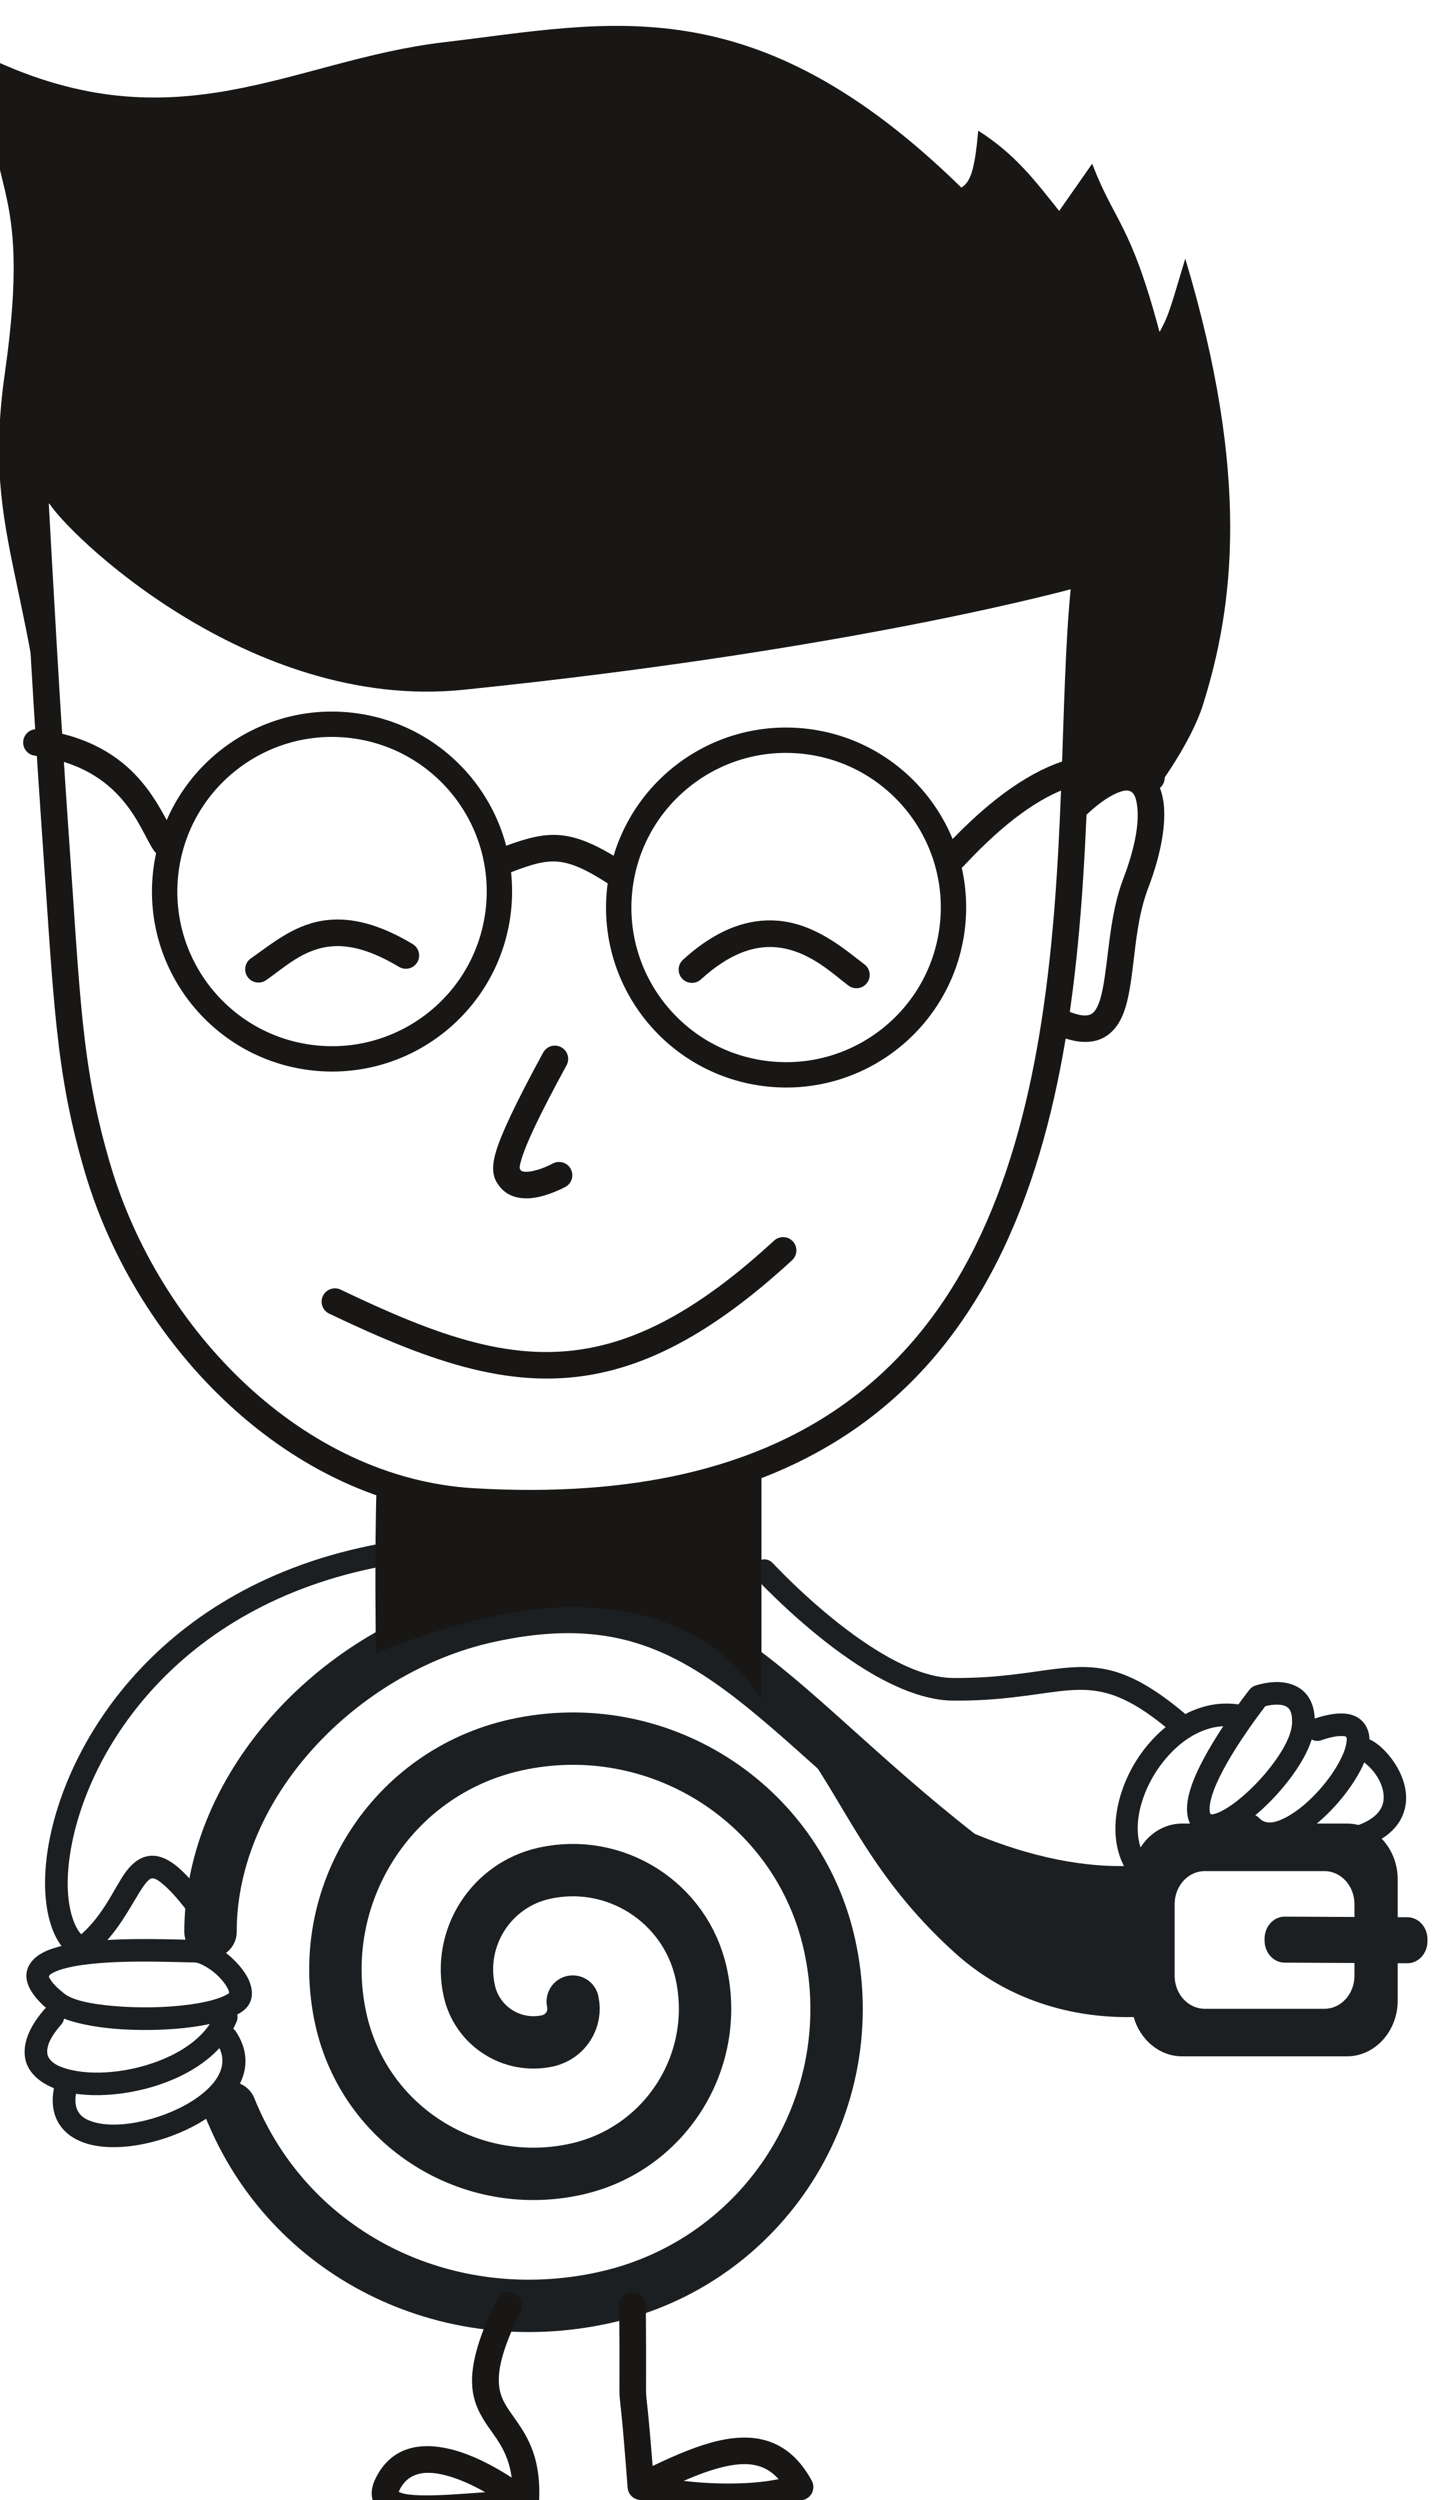
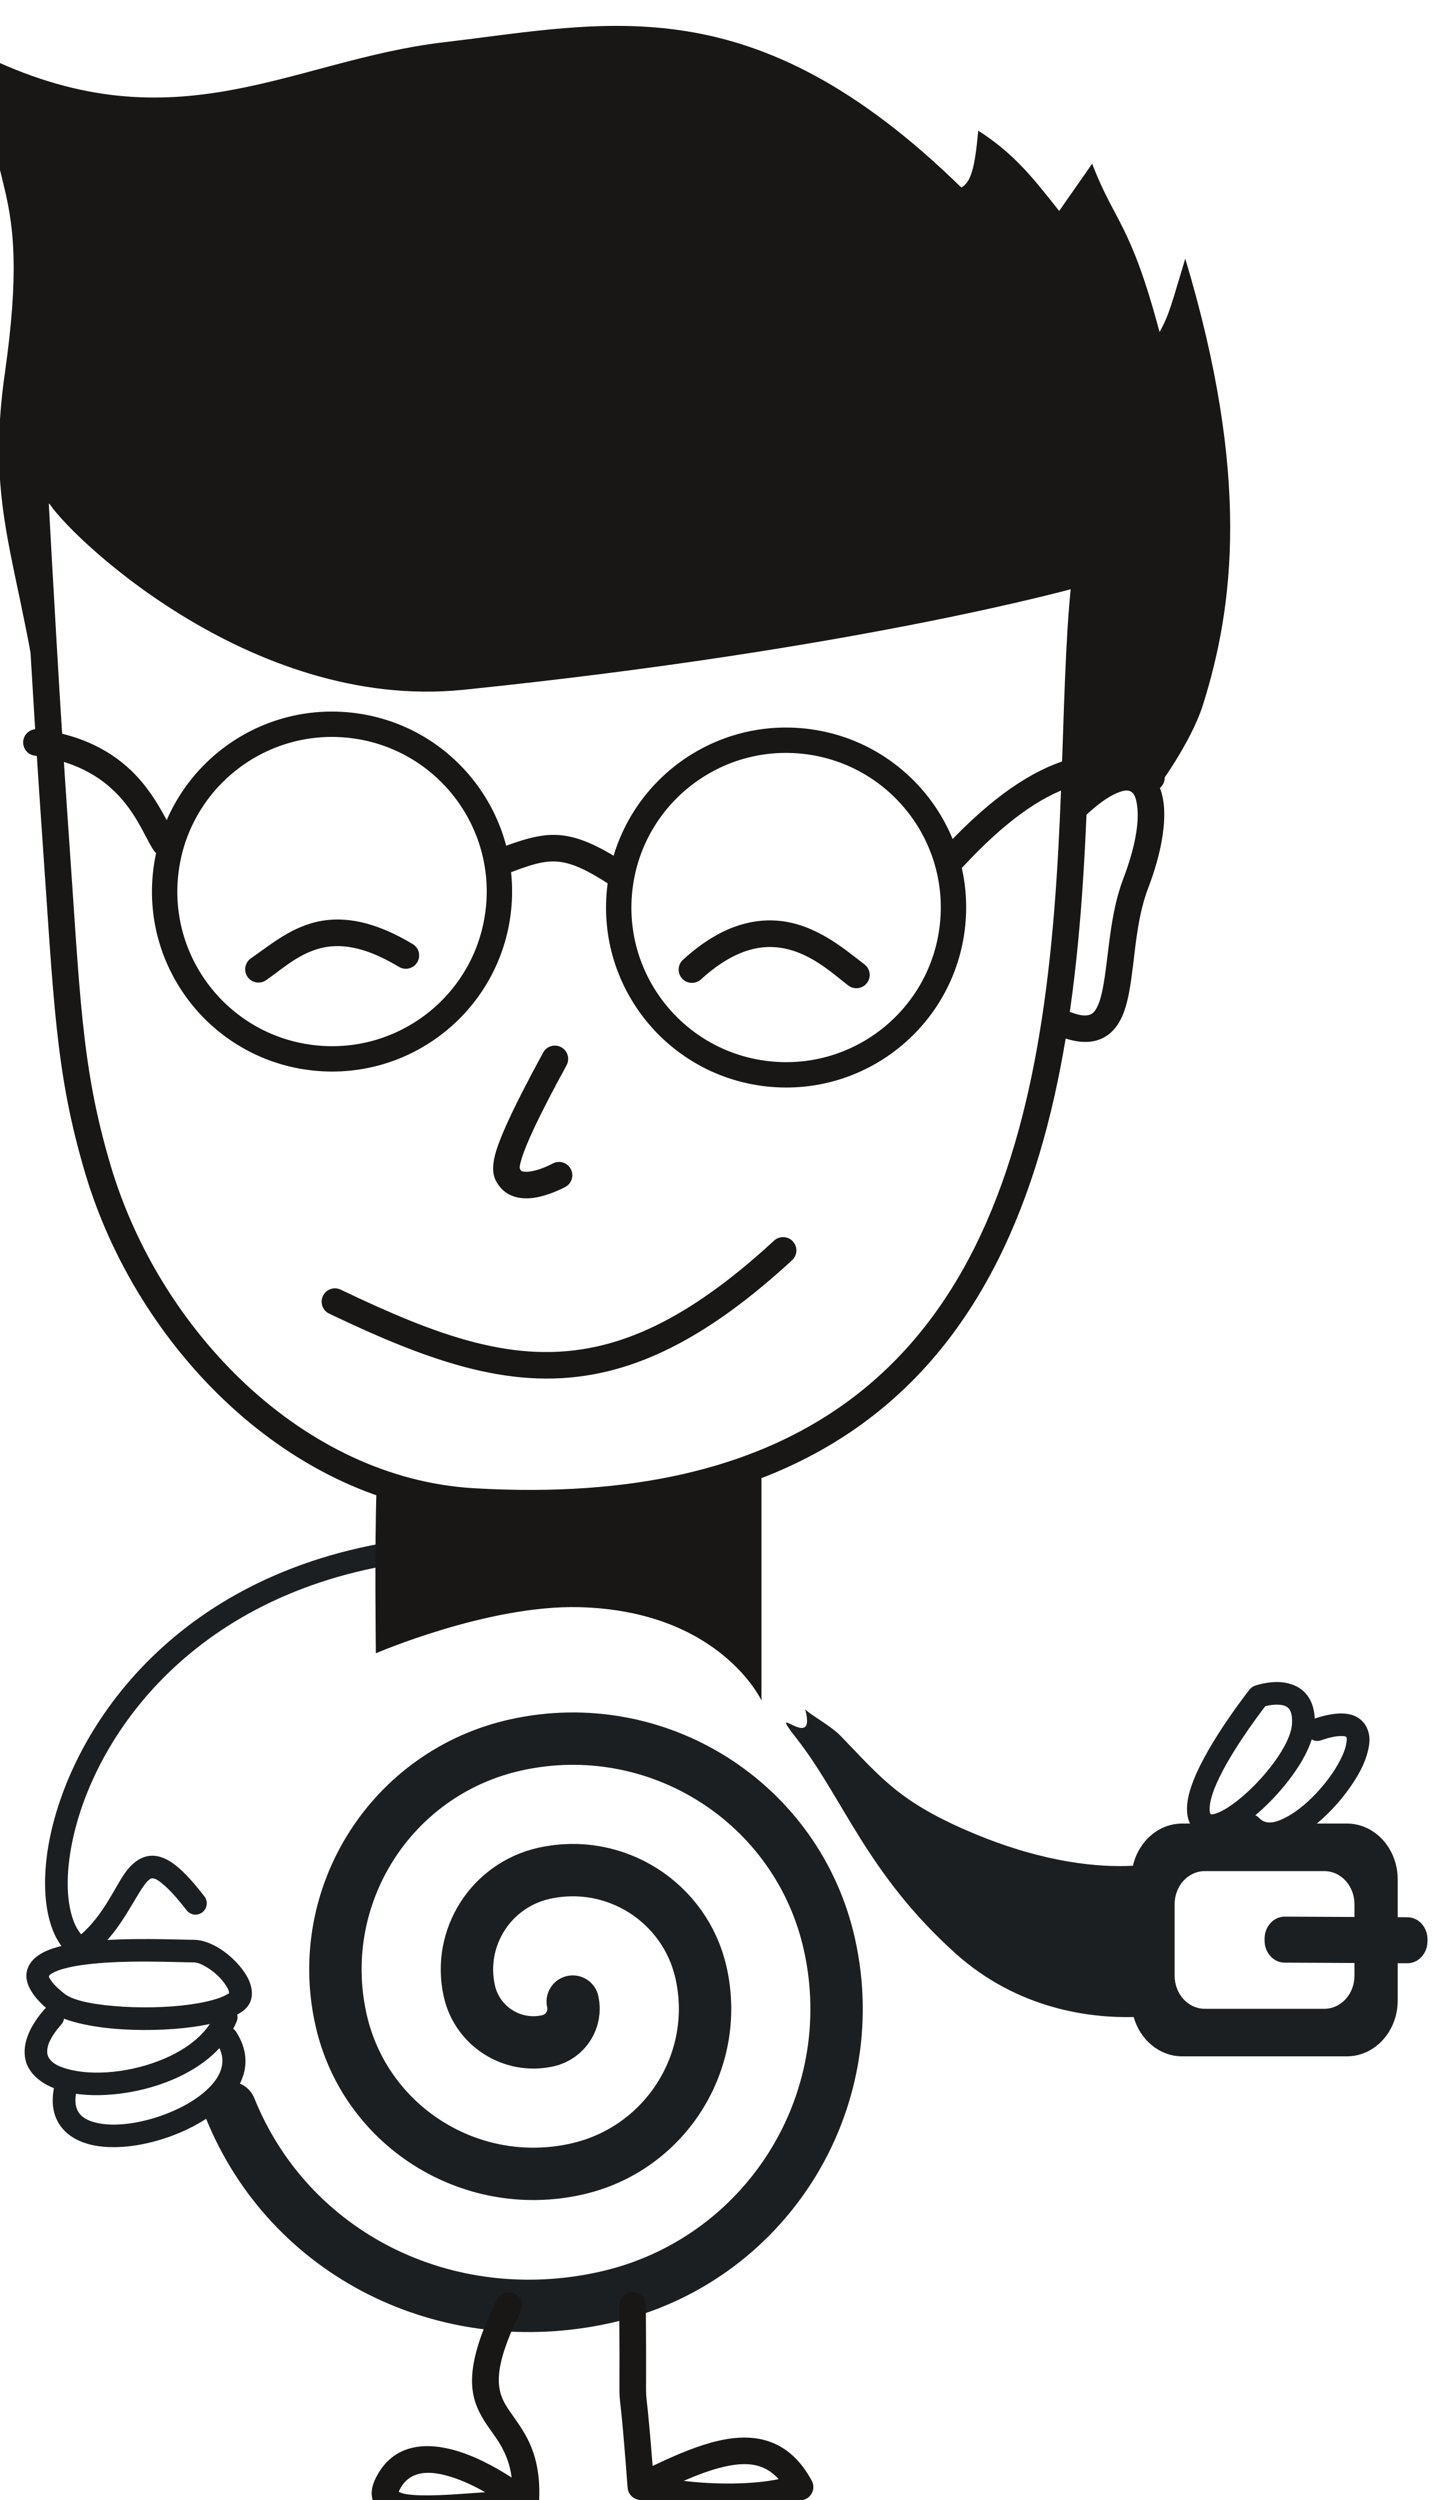
<svg xmlns="http://www.w3.org/2000/svg" style="fill-rule:evenodd;clip-rule:evenodd;stroke-linecap:round;stroke-linejoin:round;stroke-miterlimit:1.5;" xml:space="preserve" version="1.1" viewBox="0 0 174 302" height="100%" width="100%">
  <g transform="matrix(1,0,0,1,-8022.61,-15729.2)">
    <g transform="matrix(0.983,0,0,0.864,65.641,4554.89)">
      <g transform="matrix(0.314,0,0,0.357,5793.22,12546.8)">
        <g transform="matrix(1,0,0,1,-6370.11,0)">
-           <path style="fill:rgb(28,31,33);" d="M14232,1771.8C14229.9,1770.56 14229.2,1767.84 14230.4,1765.73C14231.7,1763.62 14234.4,1762.91 14236.5,1764.15C14243.4,1768.2 14251.2,1779.32 14249.5,1789.45C14248.4,1796.25 14243.3,1803.12 14230.1,1806.8C14227.8,1807.45 14225.3,1806.08 14224.7,1803.72C14224,1801.37 14225.4,1798.92 14227.8,1798.26C14236.1,1795.91 14240.1,1792.31 14240.8,1787.97C14241.9,1781.42 14236.5,1774.42 14232,1771.8Z" />
-         </g>
+           </g>
        <g transform="matrix(1.958,4.90417e-32,-2.83641e-32,2.154,495.044,-243.404)">
          <path style="fill:rgb(28,31,33);" d="M3651.34,926.319C3652.6,927.444 3656.42,929.259 3658.45,931.163C3666.58,938.78 3670.2,943.271 3685.32,948.974C3699.35,954.265 3710.12,955.063 3716.87,954.746C3717.98,950.34 3721.97,947.074 3726.72,947.074L3759.65,947.074C3765.26,947.074 3769.81,951.626 3769.81,957.232L3769.81,964.101L3771.77,964.11C3773.98,964.12 3775.78,965.928 3775.76,968.144L3775.76,968.479C3775.75,970.695 3773.95,972.487 3771.73,972.476L3769.81,972.468L3769.81,979.242C3769.81,984.848 3765.26,989.4 3759.65,989.4L3726.72,989.4C3722.16,989.4 3718.3,986.391 3717.02,982.252C3708.65,982.442 3693.95,981.003 3681.28,970.594C3663.7,956.152 3659,942.566 3649.72,931.726C3643.08,923.985 3653.82,934.628 3651.34,926.319ZM3761.16,964.061L3761.16,961.729C3761.16,958.413 3758.47,955.721 3755.16,955.721L3731.22,955.721C3727.9,955.721 3725.21,958.413 3725.21,961.729L3725.21,974.745C3725.21,978.061 3727.9,980.753 3731.22,980.753L3755.16,980.753C3758.47,980.753 3761.16,978.061 3761.16,974.745L3761.16,972.428L3747.18,972.364C3744.97,972.354 3743.18,970.546 3743.19,968.33L3743.19,967.995C3743.2,965.778 3745.01,963.987 3747.22,963.997L3761.16,964.061Z" />
        </g>
        <g transform="matrix(1,0,0,1,-6370.11,0)">
          <path style="fill:rgb(28,31,33);" d="M13852.1,1686.28C13854.6,1685.88 13856.8,1687.52 13857.2,1689.93C13857.6,1692.34 13856,1694.63 13853.6,1695.03C13770,1708.86 13733.2,1767.68 13726.8,1807.96C13725.2,1817.85 13725.5,1826.55 13727.5,1833.03C13728.6,1836.66 13730.2,1839.54 13732.4,1841.25C13734.4,1842.72 13734.8,1845.51 13733.3,1847.46C13731.8,1849.41 13729,1849.79 13727.1,1848.32C13723.5,1845.63 13720.7,1841.32 13719,1835.62C13716.7,1828.11 13716.2,1818.03 13718,1806.57C13724.8,1763.83 13763.4,1700.95 13852.1,1686.28Z" />
        </g>
        <g transform="matrix(1,0,0,1,-6370.11,0)">
          <path style="fill:rgb(28,31,33);" d="M13775.2,1842.12C13778.3,1842.11 13782.1,1843.48 13785.7,1845.82C13790.6,1849.04 13795.1,1854.02 13796.9,1858.39C13798.8,1863.19 13798,1867.46 13794.1,1870.19C13790.8,1872.55 13785.3,1874.45 13778.5,1875.66C13769.3,1877.32 13757.7,1877.82 13747.1,1877.18C13734.7,1876.43 13723.7,1873.86 13719,1870.21C13711.7,1864.42 13709.4,1859.39 13709.6,1855.8C13709.8,1852.64 13711.6,1849.86 13715,1847.75C13718.8,1845.36 13725.3,1843.76 13732.8,1842.9C13748.7,1841.07 13769.4,1842.13 13775.2,1842.12ZM13789,1862.99C13789,1862.91 13789,1862.79 13788.9,1862.71C13788.9,1862.49 13788.8,1862.26 13788.8,1862.03C13788.5,1861.31 13788.1,1860.56 13787.6,1859.81C13785.8,1857.09 13782.9,1854.38 13779.8,1852.63C13778.2,1851.69 13776.6,1850.98 13775.2,1850.98C13768.4,1851 13739.9,1849.34 13724.8,1853.29C13722.7,1853.83 13721,1854.46 13719.6,1855.28C13719.1,1855.61 13718.6,1855.85 13718.5,1856.32C13718.3,1856.77 13718.7,1857.21 13719.1,1857.81C13720.1,1859.41 13721.9,1861.18 13724.5,1863.24C13728.3,1866.23 13737.4,1867.72 13747.6,1868.33C13757.5,1868.92 13768.3,1868.48 13777,1866.93C13782.1,1866.01 13786.4,1864.78 13789,1862.99Z" />
        </g>
        <g transform="matrix(1,0,0,1,-6370.11,0)">
          <path style="fill:rgb(28,31,33);" d="M13716.6,1869.41C13718.2,1867.57 13721,1867.38 13722.9,1868.99C13724.7,1870.6 13724.9,1873.41 13723.3,1875.25C13720.7,1878.2 13719,1880.82 13718.2,1883.18C13717.7,1884.84 13717.6,1886.29 13718,1887.53C13719.2,1890.57 13722.9,1892.15 13727.5,1893.17C13738.1,1895.52 13753.6,1893.59 13766.1,1887.53C13774,1883.68 13780.7,1878.18 13783.7,1870.78C13784.7,1868.52 13787.3,1867.44 13789.5,1868.37C13791.8,1869.3 13792.9,1871.89 13791.9,1874.15C13788.1,1883.47 13779.9,1890.66 13769.9,1895.5C13755.6,1902.47 13737.7,1904.53 13725.6,1901.82C13717.5,1900.03 13711.8,1896.02 13709.7,1890.67C13707.8,1885.41 13709,1878.16 13716.6,1869.41Z" />
        </g>
        <g transform="matrix(1,0,0,1,-6370.11,0)">
          <path style="fill:rgb(28,31,33);" d="M13720.5,1899.63C13721,1897.24 13723.4,1895.71 13725.8,1896.23C13728.2,1896.75 13729.7,1899.11 13729.2,1901.5C13728.5,1904.83 13728.7,1907.46 13729.9,1909.44C13731,1911.37 13733,1912.57 13735.5,1913.36C13741.9,1915.42 13750.9,1914.55 13759.6,1911.92C13768.4,1909.25 13777,1904.71 13782.1,1898.99C13786.3,1894.31 13788,1888.76 13784.3,1882.99C13783,1880.94 13783.5,1878.19 13785.6,1876.86C13787.6,1875.52 13790.4,1876.11 13791.7,1878.16C13797.7,1887.42 13795.9,1896.41 13789.5,1904.05C13781.2,1913.91 13764.5,1921.34 13749.8,1922.99C13742.7,1923.8 13736,1923.22 13731,1921.14C13727,1919.51 13723.9,1916.96 13722,1913.54C13720,1909.99 13719.3,1905.41 13720.5,1899.63Z" />
        </g>
        <g transform="matrix(1,0,0,1,-6370.11,0)">
          <path style="fill:rgb(28,31,33);" d="M13732.3,1850.22C13730.2,1851.59 13727.5,1851.07 13726.1,1849.05C13724.7,1847.02 13725.2,1844.26 13727.3,1842.89C13739.1,1834.82 13743.7,1821.99 13748.6,1815.41C13751.7,1811.32 13755.1,1809.17 13759,1809.19C13761.2,1809.2 13763.8,1809.98 13766.8,1812.04C13770.1,1814.33 13774.2,1818.48 13779.3,1825.13C13780.8,1827.07 13780.4,1829.86 13778.5,1831.35C13776.5,1832.84 13773.8,1832.47 13772.3,1830.53C13768.6,1825.75 13765.6,1822.42 13763,1820.3C13761.4,1818.91 13760.1,1818.06 13758.9,1818.06C13758.1,1818.05 13757.6,1818.63 13756.9,1819.29C13755.6,1820.73 13754.3,1822.78 13752.9,1825.13C13748.3,1832.74 13742.8,1843.08 13732.3,1850.22Z" />
        </g>
        <g transform="matrix(1.35,-0.301,0.301,1.35,7553.14,1865.27)">
-           <path style="fill:none;stroke:rgb(28,31,33);stroke-width:14.83px;" d="M115.772,-15.978C70.697,-70.8 61.237,-110.88 -0,-110.88C-42.25,-110.88 -86.587,-81.947 -95.767,-40.816" />
-         </g>
+           </g>
        <g transform="matrix(1.35,-0.301,0.301,1.35,7553.14,1865.27)">
          <path style="fill:none;stroke:rgb(28,31,33);stroke-width:14.83px;" d="M-101.236,9.036C-93.964,53.175 -55.503,84.517 -9.305,84.517C36.944,84.517 74.437,47.024 74.437,0.775C74.437,-40.335 41.11,-73.661 -0,-73.661C-35.971,-73.661 -65.132,-44.501 -65.132,-8.529C-65.132,22.303 -40.137,47.298 -9.305,47.298C16.389,47.298 37.218,26.469 37.218,0.775C37.218,-19.78 20.555,-36.443 -0,-36.443C-15.416,-36.443 -27.914,-23.946 -27.914,-8.529C-27.914,1.748 -19.582,10.08 -9.305,10.08C-4.166,10.08 0,5.914 -0,0.775" />
        </g>
        <g transform="matrix(1,0,0,1,-6370.11,0)">
          <path style="fill:rgb(28,31,33);" d="M14190.5,1742.63C14190.5,1742.63 14194.2,1741.28 14198.6,1741.17C14201.9,1741.09 14205.5,1741.77 14208.4,1743.83C14211.5,1746.06 14214,1749.91 14214,1756.75C14214,1761.95 14211.4,1768.52 14207.1,1775C14201.2,1783.99 14192.3,1792.92 14184.8,1797.75C14181,1800.15 14177.4,1801.55 14174.6,1801.82C14171.7,1802.1 14169.3,1801.32 14167.5,1799.69C14165.4,1797.83 14164.2,1795.29 14164,1792.17C14163.7,1788.79 14164.6,1784.53 14166.4,1779.93C14172.4,1764.39 14188.5,1744.04 14188.5,1744.04C14189.1,1743.4 14189.7,1742.91 14190.5,1742.63ZM14173.3,1792.99C14173.5,1792.99 14174,1792.98 14174.3,1792.92C14175.2,1792.73 14176.3,1792.31 14177.4,1791.75C14182.7,1789.08 14189.2,1783.33 14194.7,1776.87C14200.4,1770.04 14205.1,1762.45 14205.1,1756.75C14205.1,1754.61 14204.8,1753.04 14204.1,1751.94C14203.1,1750.5 14201.5,1750.16 14200,1750.06C14197.9,1749.91 14195.8,1750.32 14194.6,1750.64C14191.4,1754.85 14179.5,1770.64 14174.6,1783.13C14173.6,1785.83 14172.9,1788.34 14172.8,1790.48C14172.8,1791.49 14172.8,1792.39 14173.3,1792.99Z" />
        </g>
        <g transform="matrix(1,0,0,1,-6370.11,0)">
          <path style="fill:rgb(28,31,33);" d="M14216.4,1764C14214.1,1764.79 14211.6,1763.56 14210.8,1761.24C14210,1758.93 14211.2,1756.4 14213.5,1755.61C14219.5,1753.58 14223.8,1753.15 14226.9,1753.67C14229.9,1754.18 14231.9,1755.54 14233.3,1757.33C14234.6,1759.06 14235.4,1761.3 14235.4,1763.97C14235.3,1766.83 14234.4,1770.34 14232.7,1774.1C14228,1784.08 14217.5,1796.17 14207.4,1801.68C14199.2,1806.2 14191.2,1806.36 14185.7,1800.46C14184.1,1798.67 14184.2,1795.86 14186,1794.2C14187.7,1792.53 14190.6,1792.63 14192.2,1794.42C14195,1797.4 14199,1796.18 14203.2,1793.9C14211.7,1789.21 14220.7,1778.86 14224.6,1770.36C14225.6,1768.28 14226.2,1766.35 14226.4,1764.66C14226.5,1763.88 14226.6,1763.2 14226.3,1762.73C14226,1762.33 14225.4,1762.36 14224.6,1762.33C14222.5,1762.25 14219.9,1762.81 14216.4,1764Z" />
        </g>
        <g transform="matrix(1,0,0,1,-6370.11,0)">
-           <path style="fill:rgb(28,31,33);" d="M14184.6,1750.02C14187,1750.41 14188.6,1752.7 14188.2,1755.11C14187.8,1757.53 14185.5,1759.16 14183.1,1758.76C14170.7,1756.7 14159.3,1765.03 14152.1,1775.88C14145,1786.74 14142,1800.39 14147.5,1809.8C14148.8,1811.91 14148.1,1814.63 14146,1815.88C14143.9,1817.12 14141.1,1816.42 14139.9,1814.32C14132.8,1802.34 14135.7,1784.83 14144.7,1771.02C14153.8,1757.21 14168.7,1747.4 14184.6,1750.02Z" />
-         </g>
+           </g>
        <g transform="matrix(1,0,0,1,-6370.11,0)">
-           <path style="fill:rgb(28,31,33);" d="M13995.2,1700.61C13993.6,1698.84 13993.6,1696.03 13995.4,1694.34C13997.2,1692.66 14000,1692.72 14001.7,1694.5C14004.5,1697.47 14019.5,1713.21 14037.3,1725.36C14048.7,1733.1 14061.2,1739.51 14072.4,1739.59C14090.3,1739.72 14102.4,1737.23 14112.5,1736.02C14129,1734.04 14141,1735 14162.9,1753.35C14164.7,1754.92 14165,1757.72 14163.4,1759.6C14161.8,1761.47 14159,1761.72 14157.2,1760.14C14138.2,1744.22 14127.9,1743.11 14113.6,1744.82C14103.1,1746.07 14090.8,1748.59 14072.4,1748.46C14059.6,1748.36 14045.3,1741.48 14032.4,1732.69C14013.8,1720.06 13998.2,1703.7 13995.2,1700.61Z" />
-         </g>
+           </g>
        <g transform="matrix(-0.995,-0.104,-0.104,0.995,8485.21,561.492)">
          <path style="fill:rgb(24,23,21);" d="M648.788,812.894C646.142,813.138 644.07,815.359 644.063,818.065L644.077,818.152L644.063,818.152C644.695,863.522 634.041,932.366 638.184,999.431C641.998,1061.15 658.356,1121.28 706.181,1161.24C738.018,1187.83 783.886,1205.59 849.657,1208.6C920.863,1211.85 986.947,1157.37 1014.29,1091.31C1030.13,1053.05 1033.41,1025.96 1045.29,958.59C1054.26,907.67 1066.85,828.274 1066.85,828.274C1067.07,826.847 1066.7,825.39 1065.81,824.251C1064.92,823.113 1063.59,822.395 1062.15,822.271C1062.15,822.271 826.963,801.93 712.004,798.193C680.356,797.164 652.715,810.857 648.788,812.894ZM654.504,821.762C662.54,817.992 683.796,807.696 711.666,808.602C815.989,811.994 1019.48,829.085 1055.68,832.169C1052.67,851.017 1042.57,913.975 1035.03,956.782C1023.35,1023.03 1020.25,1049.7 1004.67,1087.33C978.941,1149.48 917.13,1201.26 850.133,1198.19C787.254,1195.31 743.295,1178.67 712.858,1153.24C667.271,1115.16 652.214,1057.62 648.579,998.789C644.56,933.732 654.536,866.997 654.504,821.762ZM654.477,818.007C654.455,816.417 653.722,815.003 652.585,814.063C653.803,814.944 654.461,816.236 654.477,818.007Z" />
          <path style="fill:rgb(24,23,21);" d="M639.967,911.979C641.822,914.175 645.11,914.451 647.305,912.596C649.5,910.742 649.777,907.453 647.922,905.258C641.452,897.6 635.618,893.099 630.795,891.072C626.503,889.268 622.735,889.211 619.59,890.312C615.049,891.902 611.386,896.121 609.699,903.06C607.802,910.86 608.328,922.704 612.176,937.134C614.86,947.198 614.759,958.226 614.913,967.834C615.027,974.971 615.296,981.402 616.568,986.353C617.979,991.85 620.645,995.783 624.761,997.926C628.519,999.883 633.848,1000.44 641.432,998.229C644.191,997.426 645.779,994.533 644.976,991.774C644.173,989.015 641.28,987.426 638.521,988.23C634.445,989.417 631.591,989.74 629.571,988.689C628.475,988.118 627.831,987.064 627.312,985.793C626.455,983.696 626.034,981.085 625.763,978.131C624.661,966.109 626.199,949.3 622.239,934.451C618.969,922.189 618.207,912.148 619.819,905.52C620.474,902.826 621.268,900.759 623.031,900.142C624.514,899.622 626.274,900.281 628.423,901.499C631.826,903.429 635.668,906.891 639.967,911.979Z" />
          <path style="fill:rgb(24,23,21);" d="M598.302,863.501C590.305,824.09 589.038,772.609 623.35,690.52C626.826,708.532 627.267,713.027 630.379,720.123C646.208,678.635 652.13,679.58 663.449,657.344L674.367,677.072C684.94,666.323 693.702,656.798 709.125,649.121C708.916,664.73 710.036,669.337 713.373,671.961C802.827,600.996 857.45,622.206 920.794,636.449C978.993,649.536 1020.23,688.063 1096.85,661.149C1093.89,715.288 1075.15,703.729 1078.09,782.992C1080.63,851.682 1056.06,860.951 1038.43,974.19C1033.52,901.675 1062.3,880.654 1056,831.361C1048.69,842 969.625,905.096 886.748,887.747C734.096,855.792 651.363,822.696 651.363,822.696C651.363,822.696 649.65,873.328 647.056,904.602C629.864,894.79 626.964,884.898 613.093,898.428C613.093,898.428 601.461,879.073 598.302,863.501Z" />
          <g transform="matrix(1,0,0,1,-66.12,17.931)">
            <path style="fill:rgb(24,23,21);" d="M907.055,1007.81C905.951,1005.15 902.9,1003.9 900.246,1005C897.593,1006.11 896.336,1009.16 897.44,1011.81C906.135,1032.7 909.905,1043.77 911.113,1049.99C911.721,1053.12 911.682,1053.85 910.999,1054.56C910.658,1054.91 910.181,1054.94 909.705,1054.96C908.944,1054.99 908.146,1054.86 907.351,1054.66C903.323,1053.67 899.421,1051.02 898.778,1050.6C896.384,1049.01 893.149,1049.66 891.559,1052.05C889.968,1054.44 890.62,1057.68 893.013,1059.27C893.898,1059.86 899.314,1063.4 904.859,1064.77C909.93,1066.02 914.988,1065.39 918.467,1061.82C919.444,1060.81 920.336,1059.77 921,1058.23C921.809,1056.35 922.397,1053.46 921.337,1048C920.066,1041.46 916.201,1029.78 907.055,1007.81Z" />
          </g>
          <g transform="matrix(1,0,0,1,-3.804,25.299)">
            <path style="fill:rgb(24,23,21);" d="M747.225,1064.28C745.327,1062.12 742.034,1061.91 739.876,1063.81C737.718,1065.71 737.508,1069 739.407,1071.16C764.2,1099.33 786.418,1115.18 808.565,1122.58C841.768,1133.68 875.052,1125.87 917.397,1110.8C920.105,1109.84 921.521,1106.86 920.557,1104.15C919.594,1101.44 916.613,1100.03 913.905,1100.99C874.175,1115.13 843.02,1123.12 811.867,1112.7C791.11,1105.76 770.462,1090.68 747.225,1064.28Z" />
          </g>
          <g transform="matrix(1,0,0,1,-67.314,-6.728)">
            <circle style="fill:none;stroke:rgb(24,23,21);stroke-width:9.93px;" r="65.494" cy="966.124" cx="819.61" />
          </g>
          <g transform="matrix(1,0,0,1,110.055,5.525)">
            <circle style="fill:none;stroke:rgb(24,23,21);stroke-width:9.93px;" r="65.494" cy="966.124" cx="819.61" />
          </g>
          <path style="fill:none;" d="M646.607,897.967C700.62,890.593 704.79,891.779 740.564,925.101" />
          <g transform="matrix(0.726,9.71445e-17,1.11022e-16,0.953,158.206,41.099)">
            <path style="fill:rgb(24,23,21);" d="M627.573,889.755C623.803,890.672 621.72,893.75 622.924,896.623C624.128,899.497 628.166,901.084 631.936,900.167C656.209,894.258 685.79,898.796 725.461,939.074C727.837,941.486 732.335,941.974 735.5,940.163C738.665,938.352 739.305,934.924 736.929,932.512C691.169,886.051 655.573,882.939 627.573,889.755Z" />
          </g>
          <g transform="matrix(1,0,0,1,-42.945,-2.648)">
            <path style="fill:rgb(24,23,21);" d="M859.335,951.422C856.78,952.739 855.776,955.883 857.093,958.437C858.411,960.991 861.554,961.995 864.108,960.678C874.359,955.391 880.78,953.17 886.726,953.502C892.751,953.839 898.159,956.705 906.331,960.777C908.903,962.058 912.032,961.011 913.314,958.438C914.596,955.866 913.548,952.737 910.975,951.455C901.167,946.568 894.539,943.508 887.307,943.104C879.994,942.696 871.941,944.92 859.335,951.422Z" />
          </g>
          <g transform="matrix(3.49,-5.86522e-16,-4.3109e-16,2.412,-2622.77,-1305.08)">
            <path style="fill:rgb(24,23,21);" d="M1035.97,937.488C1035.43,938.379 1035.49,939.745 1036.1,940.535C1036.72,941.325 1037.66,941.242 1038.21,940.35C1040.04,937.363 1042.51,927.348 1052.63,926.994C1053.45,926.965 1054.1,925.975 1054.08,924.784C1054.06,923.593 1053.38,922.649 1052.55,922.678C1041.04,923.081 1038.06,934.088 1035.97,937.488Z" />
          </g>
          <g transform="matrix(0.949,0.316,-0.316,0.949,300.288,-99.836)">
            <path style="fill:rgb(24,23,21);" d="M738.211,890.273C736.337,892.453 736.585,895.743 738.764,897.617C740.943,899.491 744.234,899.243 746.107,897.063C751.101,891.256 758.413,879.944 770.883,876.206C778.899,873.802 788.982,874.812 801.927,882.274C804.417,883.71 807.604,882.854 809.039,880.364C810.474,877.874 809.618,874.687 807.128,873.252C790.816,863.849 777.993,863.201 767.892,866.23C753.184,870.639 744.1,883.424 738.211,890.273Z" />
          </g>
          <g transform="matrix(1,0,0,1,-73.992,118.705)">
            <path style="fill:rgb(24,23,21);" d="M970.126,870.109C967.522,871.325 966.395,874.426 967.611,877.03C968.827,879.634 971.928,880.761 974.532,879.545C986.144,874.123 994.796,872.943 1001.75,874.327C1012.42,876.45 1018.93,884.282 1025.71,890.139C1027.89,892.016 1031.18,891.774 1033.06,889.598C1034.94,887.422 1034.69,884.131 1032.52,882.254C1024.48,875.321 1016.41,866.626 1003.78,864.113C995.204,862.406 984.45,863.42 970.126,870.109Z" />
          </g>
        </g>
        <g transform="matrix(-1,0,0,1,8415.22,471.661)">
          <path style="fill:rgb(24,23,21);" d="M787.966,1188.18C787.966,1218.99 787.966,1276.72 787.966,1276.72C787.966,1276.72 804.272,1241.58 859.324,1240.19C895.055,1239.29 938.916,1258.25 938.916,1258.25C938.916,1258.25 939.464,1215.7 938.641,1193.71C881.498,1203.3 873.858,1207.31 787.966,1188.18Z" />
        </g>
        <g transform="matrix(-1,0,0,1,8396.48,488.279)">
          <path style="fill:rgb(24,23,21);" d="M817.745,1573.05C818.183,1572.94 818.601,1572.77 818.991,1572.55C820.509,1571.69 821.498,1570.13 821.627,1568.4C826.054,1509.28 824.423,1556.18 824.904,1497.07C824.928,1494.2 822.613,1491.84 819.739,1491.82C816.865,1491.8 814.513,1494.11 814.49,1496.99C814.036,1552.72 815.475,1513.29 811.83,1559.91C802.278,1555.31 793.743,1551.8 786.205,1550.06C778.308,1548.24 771.371,1548.32 765.348,1550.64C759.192,1553.02 753.859,1557.72 749.542,1565.66C748.817,1566.99 748.709,1568.57 749.248,1569.99C749.787,1571.41 750.918,1572.53 752.346,1573.04C768.852,1579.01 799.421,1577.82 817.745,1573.05ZM799.679,1565.75C787.259,1567.21 773.193,1567.25 762.515,1565.07C764.485,1562.86 766.661,1561.3 769.098,1560.36C773.361,1558.71 778.276,1558.92 783.865,1560.21C788.7,1561.32 793.965,1563.25 799.679,1565.75Z" />
        </g>
        <g transform="matrix(-1,0,0,1,8396.48,488.279)">
          <path style="fill:rgb(24,23,21);" d="M856.358,1575.24C856.359,1575.25 856.36,1575.27 856.361,1575.28C856.504,1577.4 857.906,1579.18 859.853,1579.85C860.495,1580.08 861.175,1580.17 861.861,1580.13C869.885,1579.66 881.884,1581.04 892.537,1581.6C900.392,1582.01 907.581,1581.94 912.368,1580.71C916.344,1579.69 919.037,1577.78 920.455,1575.45C922.041,1572.85 922.524,1569.37 920.32,1564.84C914.26,1552.39 902.851,1550.4 890.905,1553.33C882.251,1555.45 873.407,1560.29 867,1564.47C868.481,1553.46 873.873,1548.37 877.551,1542.52C883.24,1533.46 886.689,1522.92 872.823,1494.73C871.555,1492.15 868.431,1491.09 865.853,1492.35C863.274,1493.62 862.21,1496.75 863.478,1499.33C870.298,1513.19 872.505,1521.75 871.974,1528.04C871.482,1533.86 868.49,1537.43 865.58,1541.6C860.505,1548.86 855.156,1557.31 856.358,1575.24ZM877.383,1570.18C882.159,1567.46 887.828,1564.8 893.383,1563.44C900.4,1561.72 907.396,1562.09 910.955,1569.4C911.052,1569.6 911.144,1569.85 911.217,1570.07C910.679,1570.29 909.778,1570.64 909.053,1570.79C907.908,1571.03 906.617,1571.18 905.212,1571.28C897.568,1571.82 887.054,1570.84 877.383,1570.18Z" />
        </g>
      </g>
    </g>
  </g>
</svg>